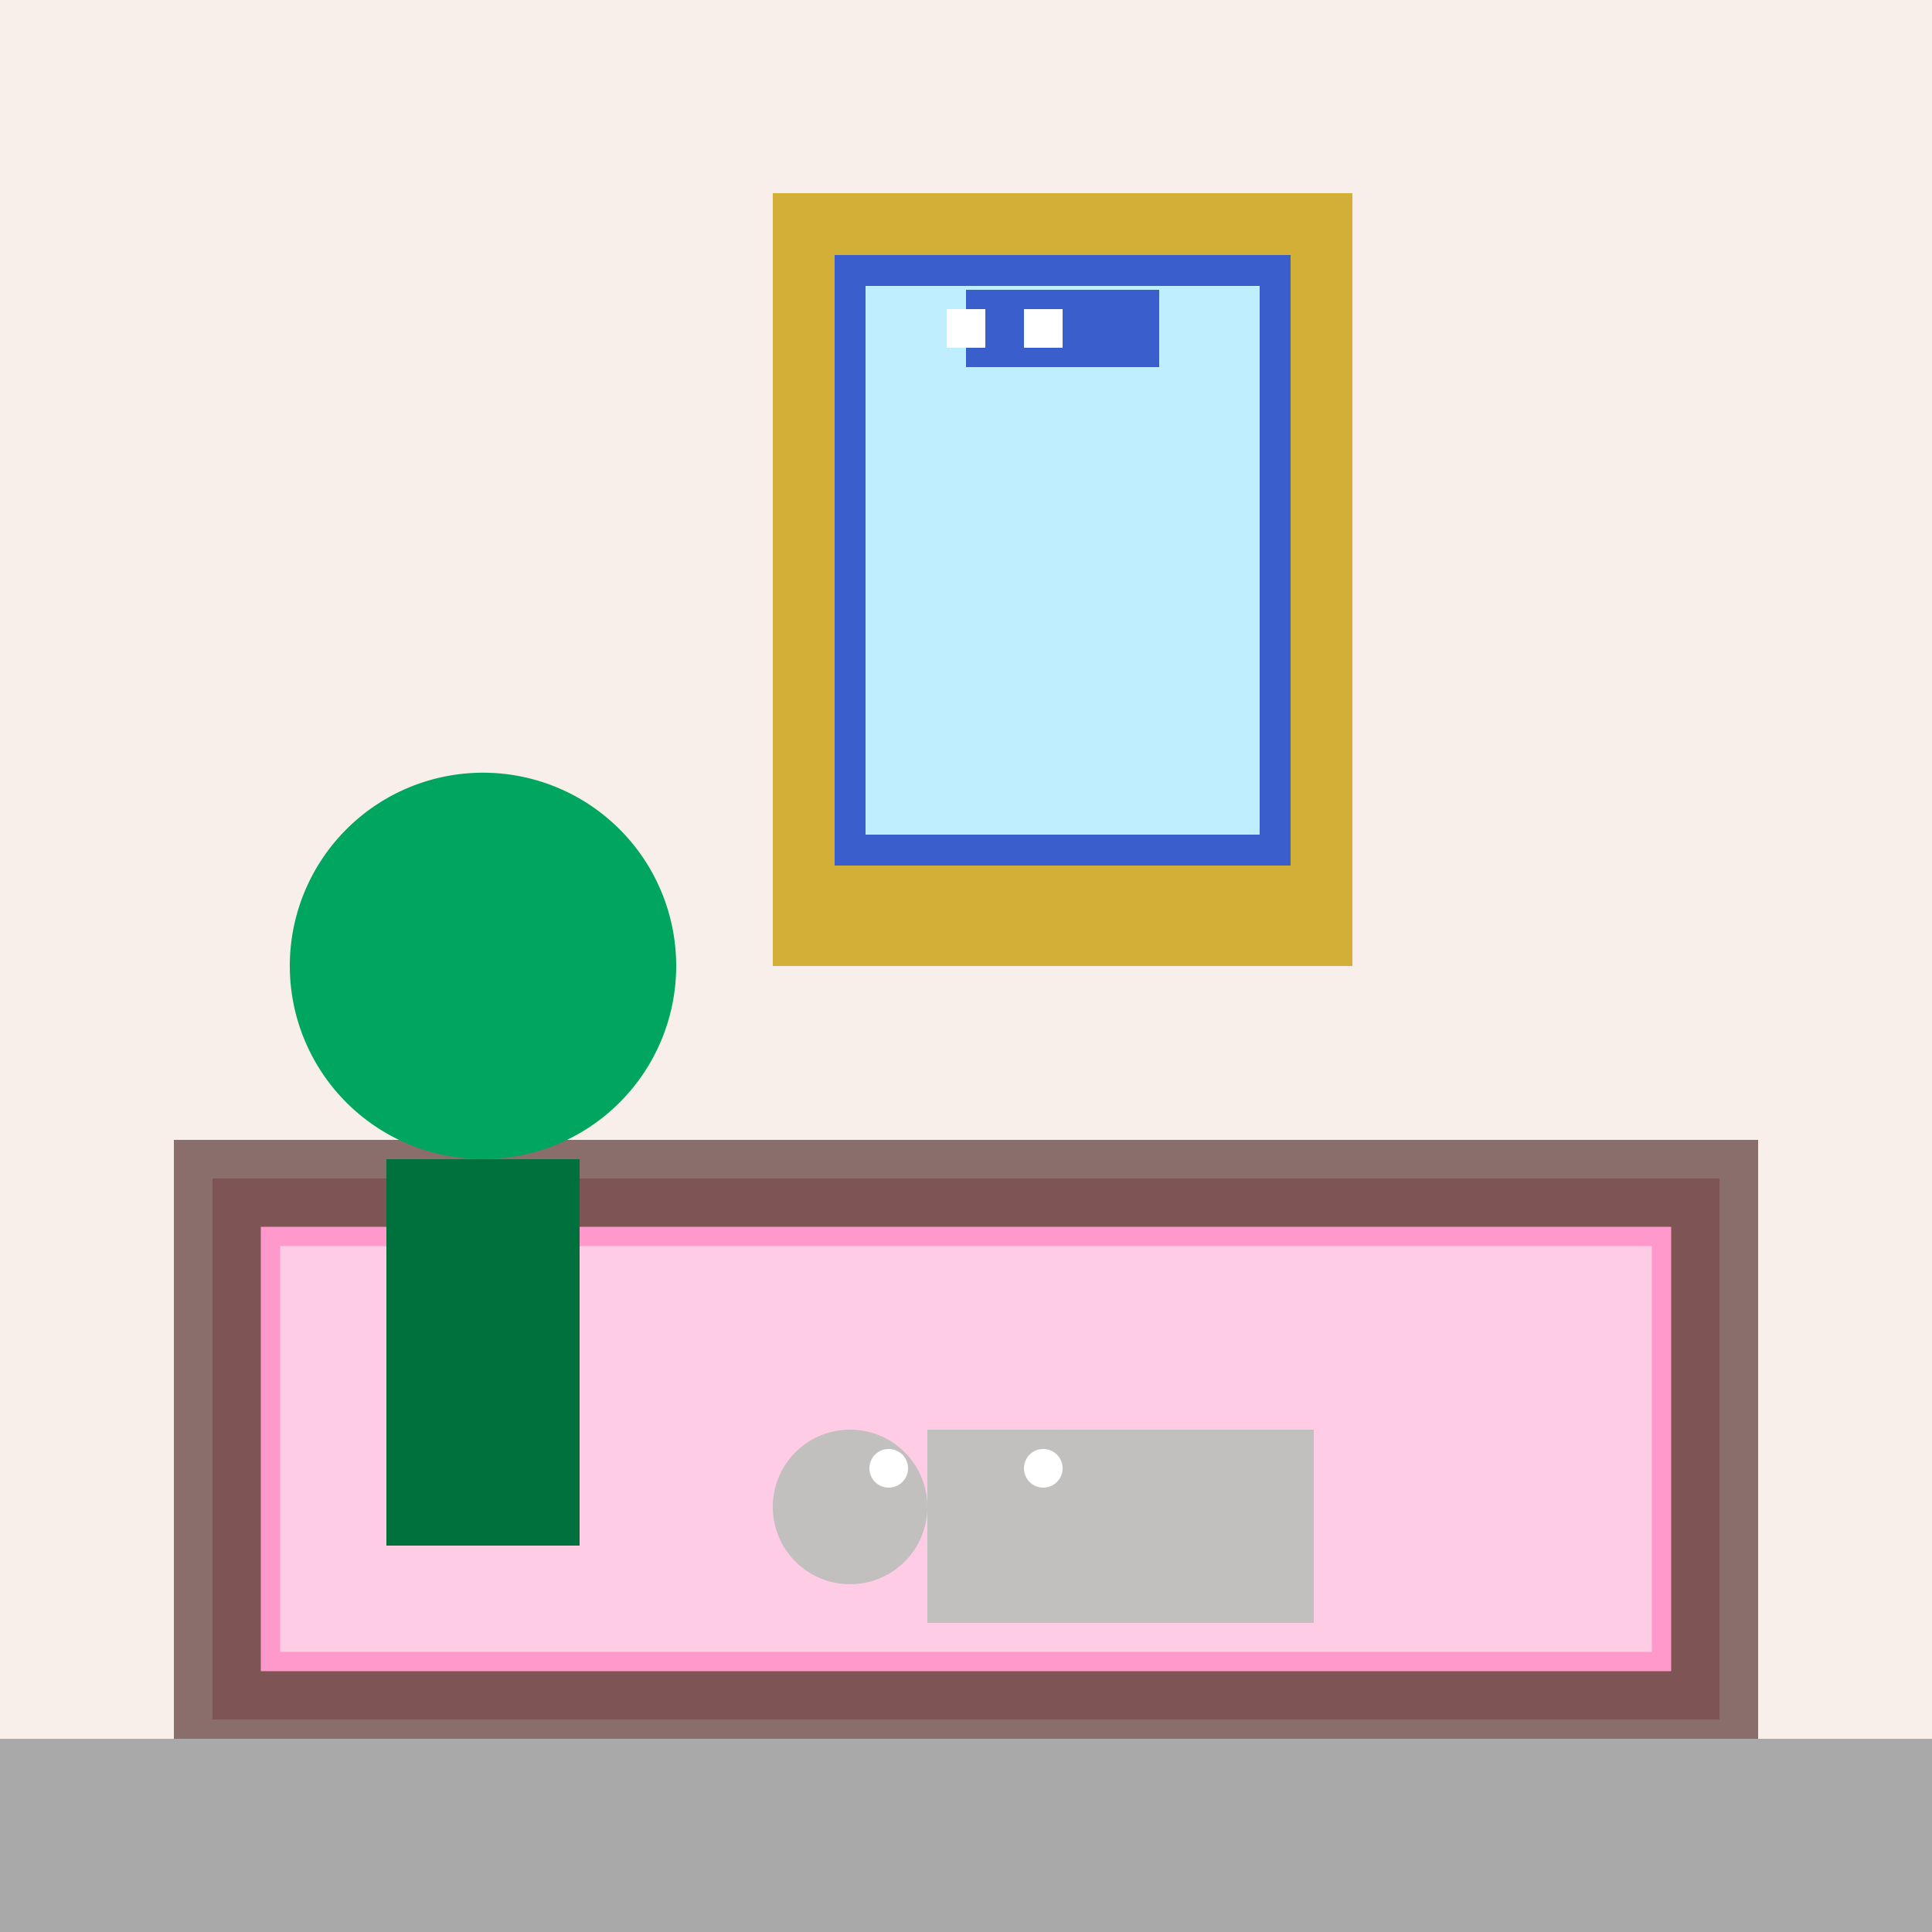
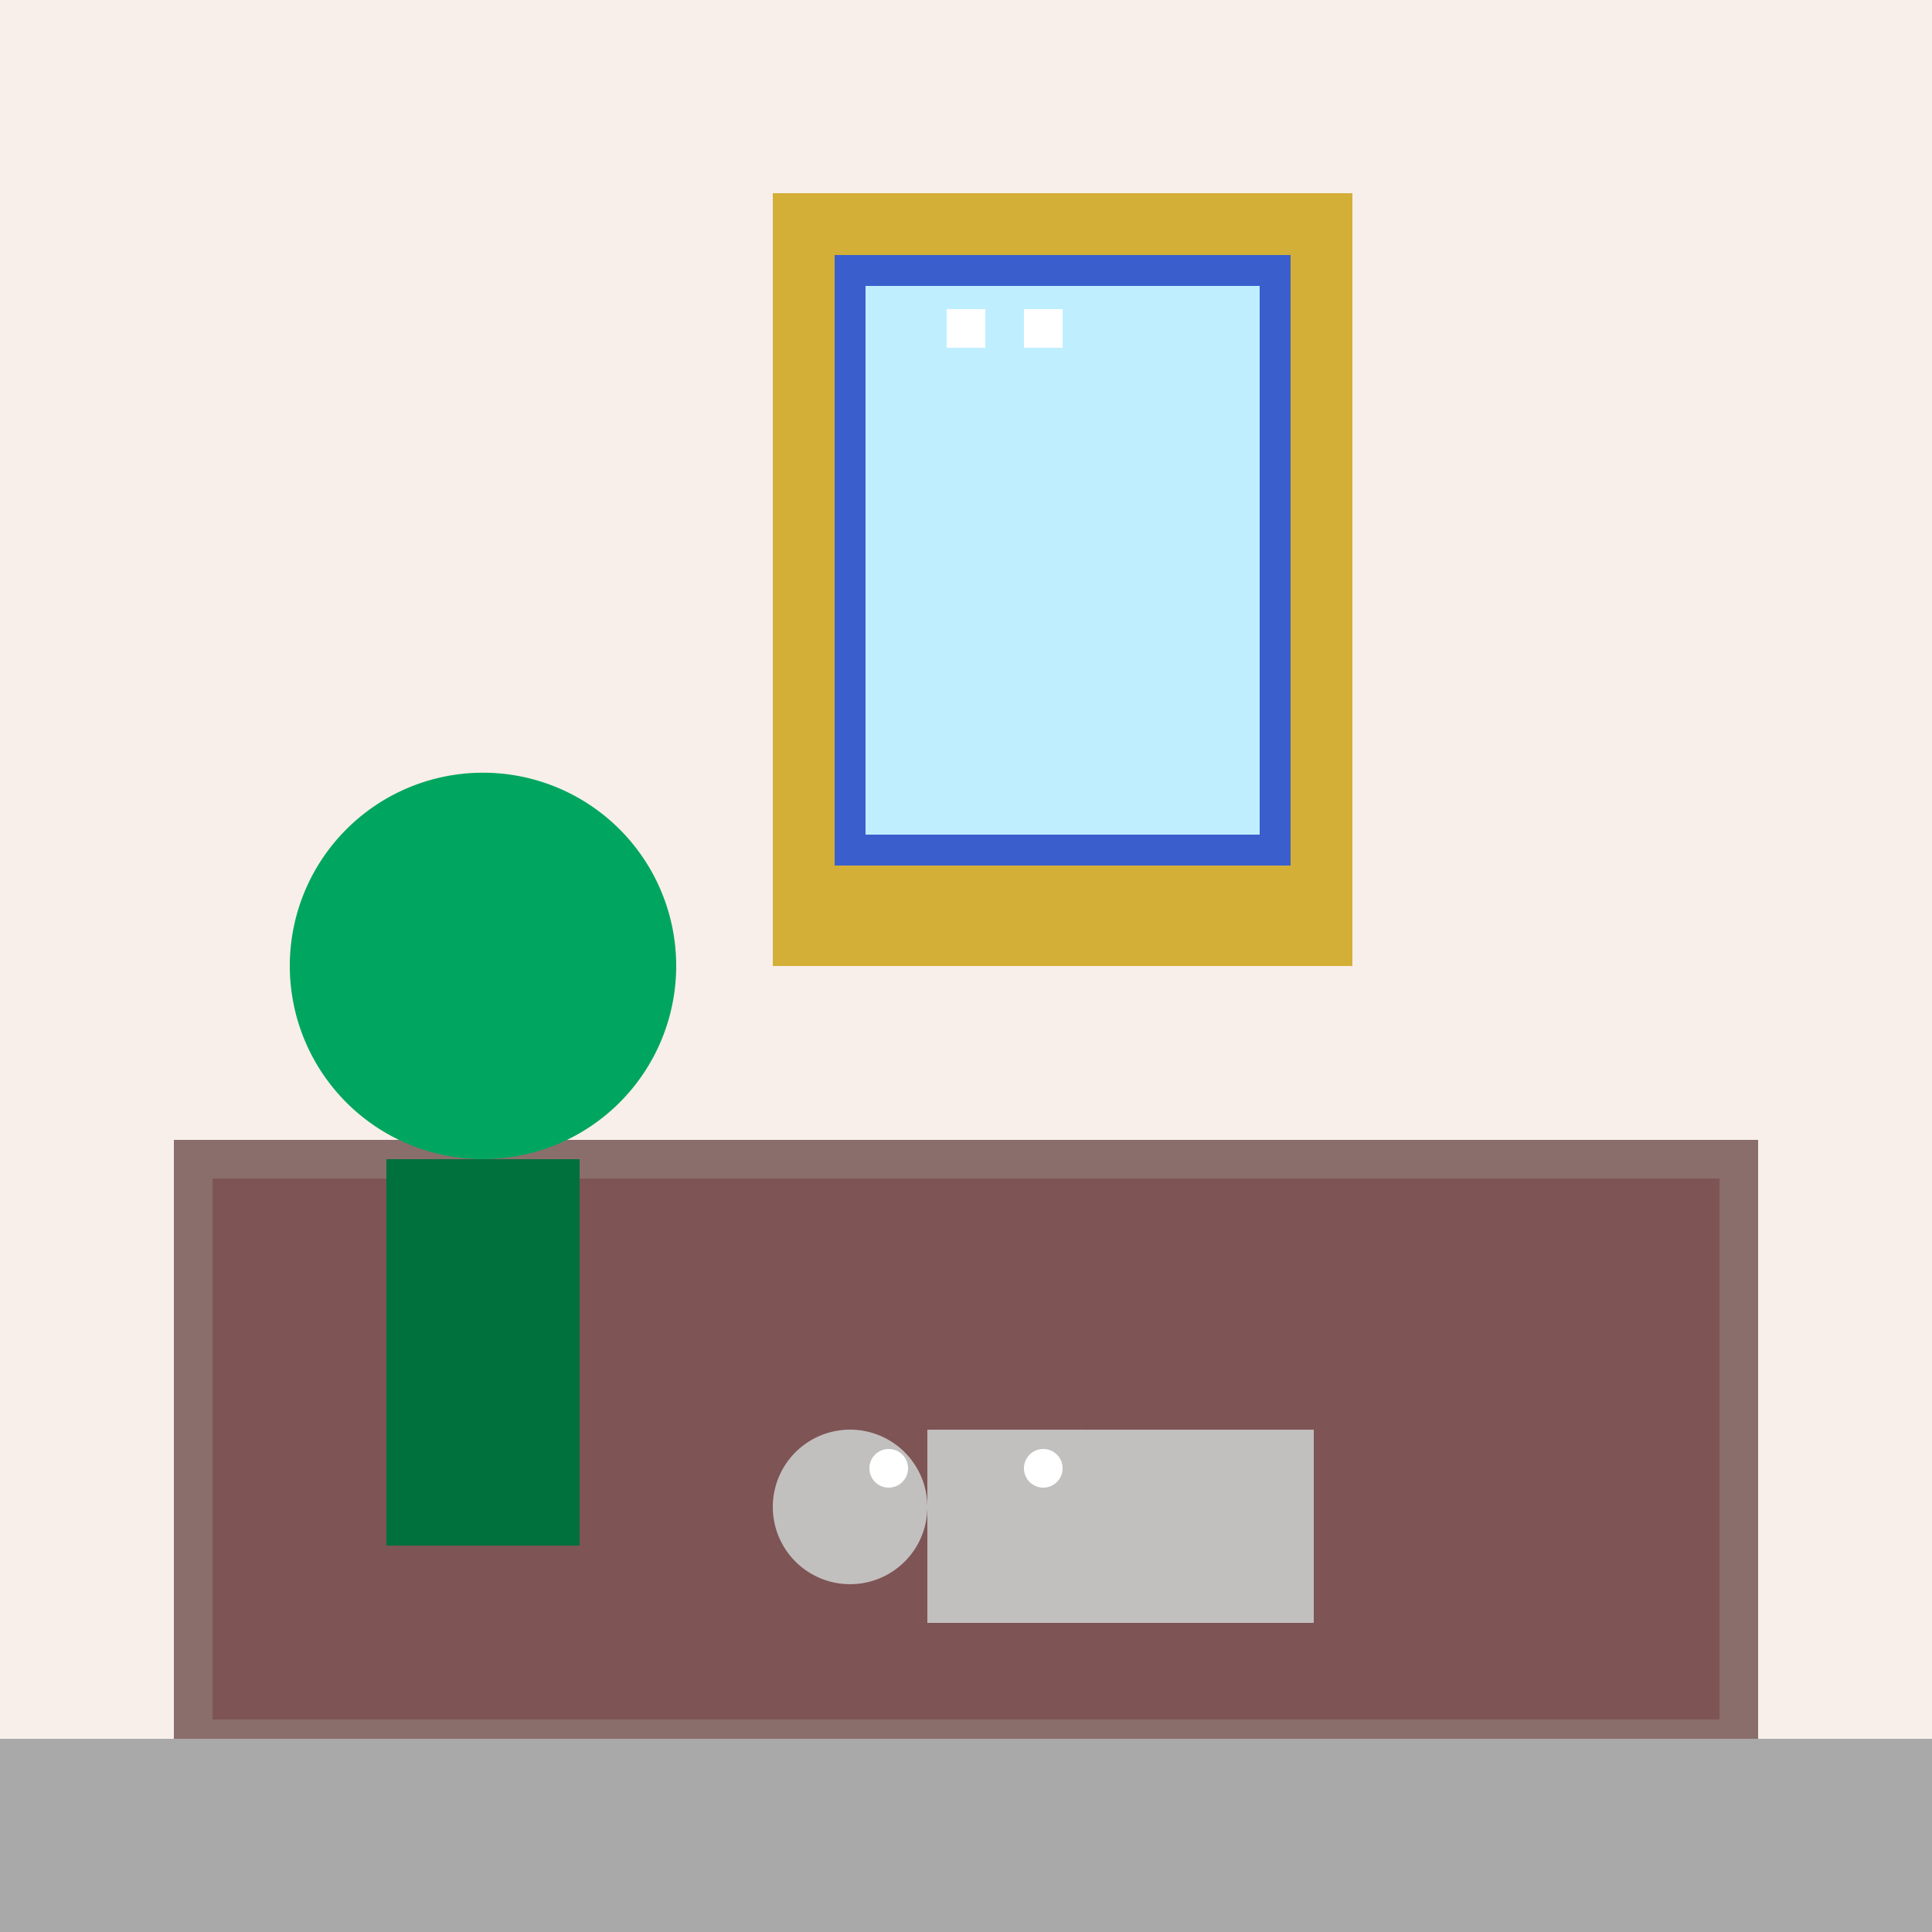
<svg xmlns="http://www.w3.org/2000/svg" width="500" height="500">
  <defs />
  <g>
    <rect fill="#F8EFEA" stroke="none" x="0" y="0" width="512" height="512" />
    <rect fill="#7E5454" stroke="none" x="50" y="300" width="400" height="150" />
    <rect fill="none" stroke="#8A6E6B" x="50" y="300" width="400" height="150" stroke-miterlimit="10" stroke-width="10" stroke-dasharray="" />
-     <rect fill="#FFCCE5" stroke="none" x="70" y="320" width="360" height="110" />
-     <rect fill="none" stroke="#FF99CC" x="70" y="320" width="360" height="110" stroke-miterlimit="10" stroke-width="5" stroke-dasharray="" />
    <rect fill="#C2BFBF" stroke="none" x="240" y="370" width="100" height="50" />
    <path fill="#C2BFBF" stroke="none" paint-order="stroke fill markers" d=" M 240 390 A 20 20 0 1 1 240 389.98 L 300 390 A 20 20 0 1 1 300 389.98" />
    <path fill="#FFFFFF" stroke="none" paint-order="stroke fill markers" d=" M 235 380 A 5 5 0 1 1 235 379.995 L 275 380 A 5 5 0 1 1 275 379.995" />
    <rect fill="#A9A9A9" stroke="none" x="0" y="450" width="512" height="62" />
    <rect fill="#D4AF37" stroke="none" x="200" y="50" width="150" height="200" />
    <rect fill="#BFEFFF" stroke="none" x="220" y="70" width="110" height="150" />
    <rect fill="none" stroke="#3A5FCD" x="220" y="70" width="110" height="150" stroke-miterlimit="10" stroke-width="8" stroke-dasharray="" />
-     <rect fill="#3A5FCD" stroke="none" x="250" y="75" width="50" height="20" />
    <rect fill="#FFFFFF" stroke="none" x="245" y="80" width="10" height="10" />
    <rect fill="#FFFFFF" stroke="none" x="265" y="80" width="10" height="10" />
    <rect fill="#00703C" stroke="none" x="100" y="300" width="50" height="100" />
    <path fill="#00A65F" stroke="none" paint-order="stroke fill markers" d=" M 175 250 A 50 50 0 1 1 175 249.95" />
  </g>
</svg>